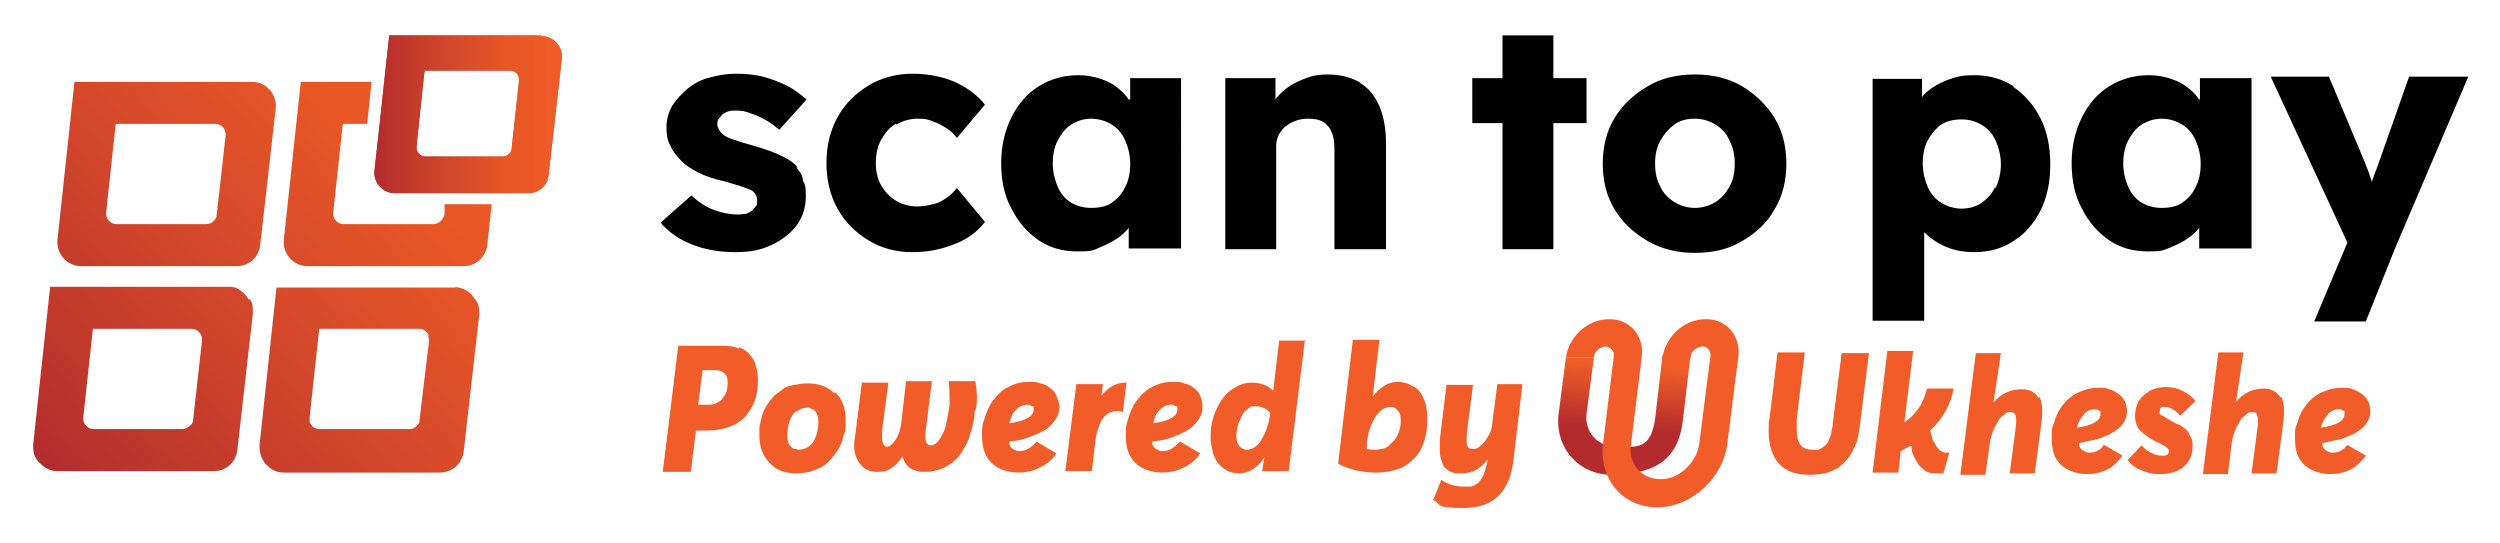
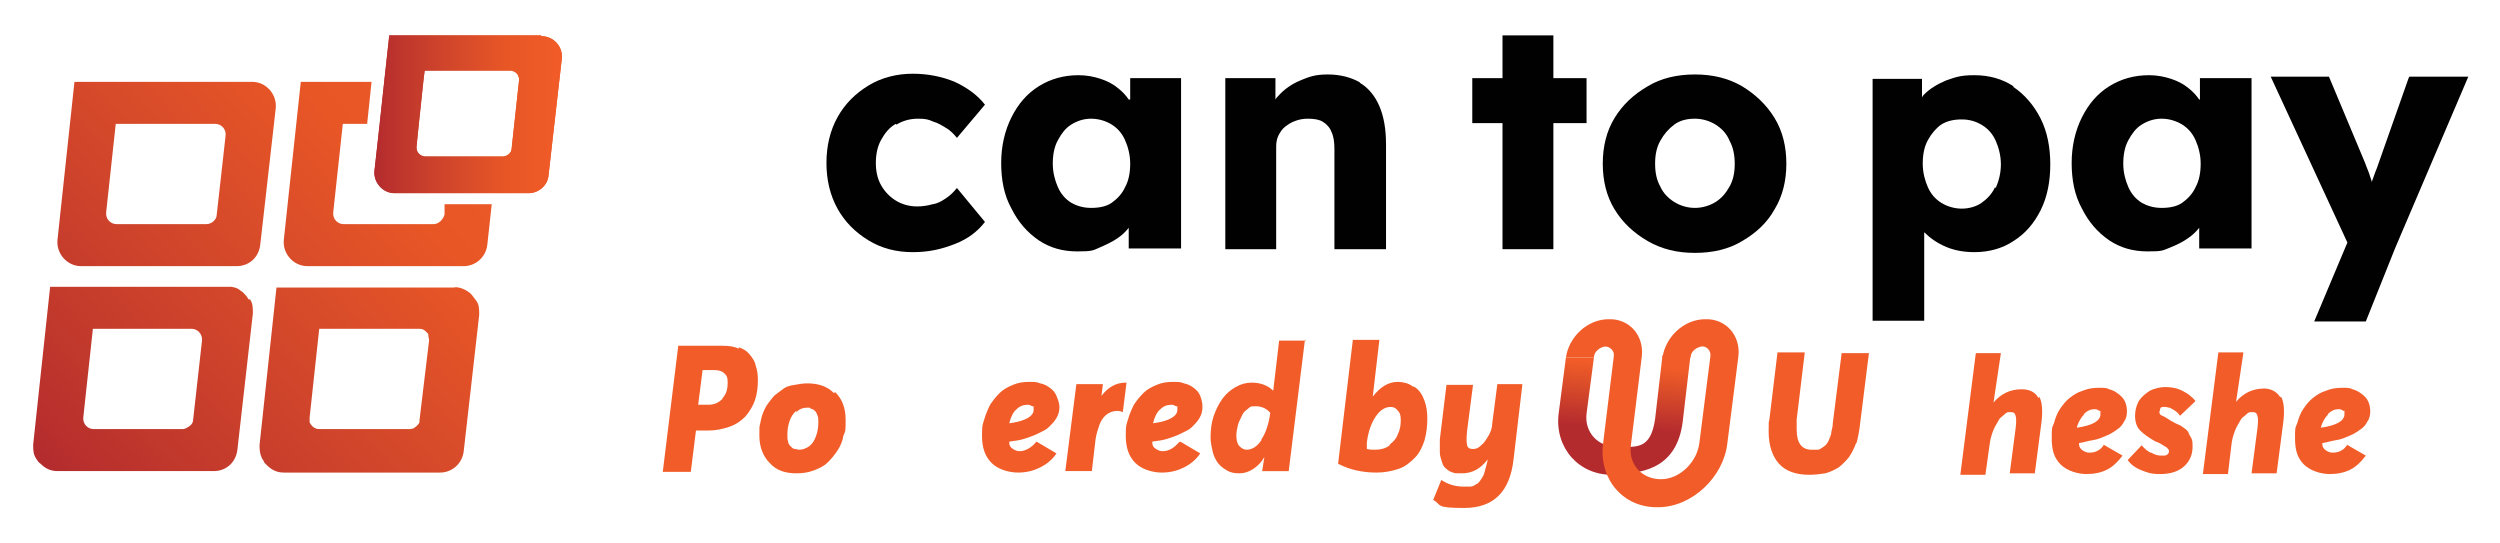
<svg xmlns="http://www.w3.org/2000/svg" id="Layer_1" data-name="Layer 1" version="1.1" viewBox="0 0 339.1 73.6">
  <defs>
    <style> .cls-1 { fill: url(#linear-gradient); } .cls-1, .cls-2, .cls-3, .cls-4, .cls-5, .cls-6, .cls-7, .cls-8, .cls-9 { stroke-width: 0px; } .cls-2 { fill: #f15c28; } .cls-3 { fill: #010101; } .cls-4 { fill: url(#linear-gradient-4); } .cls-5 { fill: url(#linear-gradient-2); } .cls-6 { fill: url(#linear-gradient-3); } .cls-7 { fill: url(#linear-gradient-7); } .cls-8 { fill: url(#linear-gradient-5); } .cls-9 { fill: url(#linear-gradient-6); } </style>
    <linearGradient id="linear-gradient" x1="-6.3" y1="1068.6" x2="56.2" y2="1012.2" gradientTransform="translate(0 -1019.7)" gradientUnits="userSpaceOnUse">
      <stop offset="0" stop-color="#b42b2e" />
      <stop offset=".2" stop-color="#c33a2c" />
      <stop offset=".5" stop-color="#d94c2a" />
      <stop offset=".7" stop-color="#e85626" />
      <stop offset="1" stop-color="#f15c28" />
    </linearGradient>
    <linearGradient id="linear-gradient-2" x1="19.9" y1="1097.6" x2="82.5" y2="1041.1" gradientTransform="translate(0 -1019.7)" gradientUnits="userSpaceOnUse">
      <stop offset="0" stop-color="#b42b2e" />
      <stop offset=".2" stop-color="#c33a2c" />
      <stop offset=".5" stop-color="#d94c2a" />
      <stop offset=".7" stop-color="#e85626" />
      <stop offset="1" stop-color="#f15c28" />
    </linearGradient>
    <linearGradient id="linear-gradient-3" x1="5.3" y1="1083" x2="67.8" y2="1026.6" gradientTransform="translate(0 -1019.7)" gradientUnits="userSpaceOnUse">
      <stop offset="0" stop-color="#b42b2e" />
      <stop offset=".2" stop-color="#c33a2c" />
      <stop offset=".5" stop-color="#d94c2a" />
      <stop offset=".7" stop-color="#e85626" />
      <stop offset="1" stop-color="#f15c28" />
    </linearGradient>
    <linearGradient id="linear-gradient-4" x1="8.3" y1="1083.2" x2="70.9" y2="1026.7" gradientTransform="translate(0 -1019.7)" gradientUnits="userSpaceOnUse">
      <stop offset="0" stop-color="#b42b2e" />
      <stop offset=".2" stop-color="#c33a2c" />
      <stop offset=".5" stop-color="#d94c2a" />
      <stop offset=".7" stop-color="#e85626" />
      <stop offset="1" stop-color="#f15c28" />
    </linearGradient>
    <linearGradient id="linear-gradient-5" x1="50.7" y1="1035.2" x2="76.2" y2="1035.2" gradientTransform="translate(0 -1019.7)" gradientUnits="userSpaceOnUse">
      <stop offset="0" stop-color="#b42b2e" />
      <stop offset=".2" stop-color="#c33a2c" />
      <stop offset=".5" stop-color="#d94c2a" />
      <stop offset=".7" stop-color="#e85626" />
      <stop offset="1" stop-color="#f15c28" />
    </linearGradient>
    <linearGradient id="linear-gradient-6" x1="50.8" y1="1035.2" x2="76.2" y2="1035.2" gradientTransform="translate(0 -1019.7)" gradientUnits="userSpaceOnUse">
      <stop offset="0" stop-color="#b42b2e" />
      <stop offset=".2" stop-color="#c33a2c" />
      <stop offset=".5" stop-color="#d94c2a" />
      <stop offset=".7" stop-color="#e85626" />
      <stop offset="1" stop-color="#f15c28" />
    </linearGradient>
    <linearGradient id="linear-gradient-7" x1="220.6" y1="1069.2" x2="219.5" y2="1083.5" gradientTransform="translate(0 -1019.7)" gradientUnits="userSpaceOnUse">
      <stop offset="0" stop-color="#f15c28" />
      <stop offset=".2" stop-color="#dc4e29" />
      <stop offset=".6" stop-color="#b52b2e" />
      <stop offset=".6" stop-color="#b42b2e" />
    </linearGradient>
  </defs>
  <path class="cls-1" d="M10.9,36.1h21.2c1.7,0,3-1.2,3.2-2.9l2.1-18.5c.2-1.9-1.3-3.6-3.2-3.6H10.1l-2.3,21.4c-.2,1.9,1.3,3.6,3.2,3.6ZM15.8,16.8h13.4c.8,0,1.5.7,1.4,1.6l-1.2,10.7c0,.7-.7,1.3-1.4,1.3h-12.2c-.8,0-1.5-.7-1.4-1.6l1.3-12Z" />
  <path class="cls-5" d="M63.9,39.9l-.2-.2c0,0-.2-.1-.3-.2-.3-.2-.7-.4-1.2-.5s-.4,0-.7,0h-24l-2.3,21.4c0,.8.1,1.5.6,2.2,0,.1.1.2.2.3l.2.2c.6.6,1.3,1,2.3,1h21.2c1.6,0,3-1.2,3.2-2.9l2.1-18.5c0-.7,0-1.4-.4-1.9-.2-.3-.4-.5-.6-.8h0ZM56.9,56.9c0,.1,0,.2,0,.3,0,.2-.2.4-.4.6-.1.1-.3.2-.4.3-.1,0-.3.1-.5.1h-12.2c-.2,0-.4,0-.6-.1-.3-.1-.6-.4-.8-.8,0-.1,0-.2,0-.3,0-.1,0-.3,0-.4l1.3-12h13.5c.2,0,.4,0,.6.1s.3.2.4.3c0,0,.1.1.2.2s.1.2.1.3c0,.2.1.4.1.7l-1.3,10.8h0Z" />
  <path class="cls-6" d="M33.7,40.6c-.2-.4-.5-.7-.8-1,0,0-.2-.1-.3-.2-.3-.3-.7-.4-1.2-.5-.2,0-.4,0-.7,0H6.8l-2.3,21.4c0,.7,0,1.3.4,1.9.2.3.3.5.6.7.6.6,1.3,1,2.3,1h21.2c1.7,0,3-1.2,3.2-2.9l2.1-18.5c0-.7,0-1.4-.4-1.9h0ZM27.4,46.2l-1.2,10.7c0,.4-.2.7-.5.9-.3.2-.6.4-.9.4h-12.1c-.8,0-1.5-.7-1.4-1.6l1.3-12h13.4c.8,0,1.4.7,1.4,1.4,0,0,0,.1,0,.1h0Z" />
  <path class="cls-4" d="M60.3,27.7v1.4c-.2.7-.8,1.3-1.5,1.3h-12.2c-.8,0-1.5-.7-1.4-1.6l1.3-12h3.3l.6-5.7h-9.6l-2.3,21.4c-.2,1.9,1.3,3.6,3.2,3.6h21.2c1.6,0,3-1.2,3.2-2.9l.6-5.5h-6.3s0,0,0,0Z" />
  <path class="cls-8" d="M73.4,4.8h-20.6l-2,18.3c-.2,1.6,1.1,3.1,2.7,3.1h18.2c1.4,0,2.6-1.1,2.7-2.4l1.8-15.8c.2-1.7-1.1-3.1-2.8-3.1h0ZM68.2,21.2h-10.5c-.7,0-1.3-.6-1.2-1.4l1.1-10.3h11.6c.7,0,1.3.6,1.2,1.4l-1,9.2c0,.6-.6,1.1-1.2,1.1h0Z" />
  <path class="cls-9" d="M73.4,4.8h-20.6l-.7,6.4-.6,5.7-.7,6.2c-.2,1.6,1.1,3.1,2.7,3.1h18.2c1.4,0,2.6-1.1,2.7-2.4l1.8-15.8c.2-1.6-1.1-3.1-2.8-3.1h0ZM69.4,20.2c0,.6-.6,1.1-1.2,1.1h-10.5c-.7,0-1.3-.6-1.2-1.4l.3-3.1.6-5.7.2-1.5h11.6c.7,0,1.3.6,1.2,1.4l-1,9.2h0Z" />
-   <path class="cls-3" d="M108.2,22.7c-.6-.7-1.4-1.2-2.3-1.6-1-.5-2.2-.9-3.6-1.3-1.1-.3-2-.6-2.6-.8-.7-.2-1.1-.4-1.4-.6s-.5-.4-.7-.7-.3-.6-.3-.8,0-.6.2-.8.3-.4.5-.6c.2-.1.5-.3.8-.4s.7-.1,1.2-.1,1.2.1,1.9.4c.7.2,1.4.6,2,.9.7.4,1.2.8,1.8,1.3l3.7-4.1c-.8-.7-1.7-1.4-2.7-1.9s-2.1-.9-3.2-1.2c-1.2-.3-2.4-.4-3.7-.4s-2.3.2-3.5.5-2.1.8-3,1.5c-.8.7-1.5,1.4-2.1,2.3-.5.9-.8,1.9-.8,2.9s.1,1.8.5,2.5c.3.7.8,1.4,1.4,2,.6.7,1.5,1.2,2.4,1.7,1,.5,2.2.9,3.6,1.2.9.3,1.8.5,2.3.7.6.2,1.1.4,1.3.5.5.3.8.8.8,1.4s0,.6-.2.8-.3.4-.5.6c-.2.1-.5.3-.8.4-.3,0-.7.1-1.1.1-1,0-2.1-.2-3.2-.6-1.1-.4-2.2-1.1-3.1-2l-4.2,3.7c1,1.2,2.4,2.2,4.1,2.9,1.7.7,3.7,1.1,6,1.1s3.5-.3,5-1,2.6-1.6,3.4-2.7c.8-1.1,1.2-2.4,1.2-3.9s-.1-1.5-.4-2.1c0-.7-.4-1.2-.9-1.8h0Z" />
  <path class="cls-3" d="M121.6,16.9c.8-.5,1.8-.8,2.9-.8s1.4.1,2.1.4c.7.2,1.3.6,1.8.9s1,.8,1.4,1.3l3.8-4.5c-1-1.3-2.4-2.3-4.1-3.1-1.7-.7-3.6-1.1-5.7-1.1s-4.2.5-6,1.6c-1.8,1.1-3.2,2.5-4.2,4.3-1,1.8-1.5,3.9-1.5,6.2s.5,4.4,1.5,6.2c1,1.8,2.4,3.2,4.2,4.3,1.8,1.1,3.8,1.6,6,1.6s3.9-.4,5.7-1.1c1.8-.7,3.1-1.7,4.1-3l-3.8-4.6c-.5.6-.9,1-1.5,1.4s-1.1.7-1.8.8c-.7.2-1.4.3-2.1.3-1.1,0-2.1-.3-2.9-.8s-1.5-1.2-2-2.1c-.5-.9-.7-1.9-.7-3s.2-2.2.7-3.1c.5-.9,1.1-1.7,2-2.2h0Z" />
  <path class="cls-3" d="M153.1,13.5c-.4-.6-.9-1.1-1.4-1.5-.7-.6-1.5-1-2.4-1.3-.9-.3-1.9-.5-3-.5-2,0-3.8.5-5.4,1.5-1.6,1-2.8,2.4-3.7,4.2-.9,1.8-1.4,3.9-1.4,6.2s.4,4.4,1.4,6.2c.9,1.8,2.1,3.2,3.7,4.3,1.5,1,3.2,1.5,5.2,1.5s2.1-.1,3-.5,1.8-.8,2.5-1.3c.6-.4,1.1-.9,1.5-1.4v2.8h7.1V10.6h-6.9v2.9h0ZM152.6,25.4c-.4.9-1.1,1.6-1.8,2.1s-1.7.7-2.8.7-2-.3-2.7-.7c-.8-.5-1.4-1.2-1.8-2.1s-.7-2-.7-3.2.2-2.3.7-3.2,1-1.6,1.8-2.1c.8-.5,1.7-.8,2.7-.8s2,.3,2.8.8,1.4,1.2,1.8,2.1.7,2,.7,3.2-.2,2.3-.7,3.2Z" />
  <path class="cls-3" d="M184.5,11.2c-1.2-.7-2.7-1.1-4.4-1.1s-2.5.3-3.7.8-2.2,1.2-3,2.1c-.1.1-.3.3-.4.5v-2.9h-6.8v23.2h6.9v-13.9c0-.6.1-1.1.3-1.5s.5-.9.9-1.2.8-.6,1.4-.8c.5-.2,1.1-.3,1.7-.3.8,0,1.5.1,2,.4.5.3,1,.8,1.2,1.4.3.6.4,1.4.4,2.3v13.6h7v-14.2c0-2.1-.3-3.8-.9-5.2-.6-1.4-1.5-2.5-2.7-3.2h0Z" />
  <polygon class="cls-3" points="210.7 4.8 203.8 4.8 203.8 10.6 199.7 10.6 199.7 16.7 203.8 16.7 203.8 33.8 210.7 33.8 210.7 16.7 215.2 16.7 215.2 10.6 210.7 10.6 210.7 4.8" />
  <path class="cls-3" d="M236.3,11.7c-1.9-1.1-4-1.6-6.4-1.6s-4.6.5-6.4,1.6c-1.9,1.1-3.4,2.5-4.5,4.3s-1.6,3.9-1.6,6.2.5,4.4,1.6,6.2,2.6,3.2,4.5,4.3c1.9,1.1,4,1.6,6.4,1.6s4.6-.5,6.4-1.6c1.9-1.1,3.4-2.5,4.4-4.3,1.1-1.8,1.6-3.9,1.6-6.2s-.5-4.4-1.6-6.2c-1.1-1.8-2.6-3.2-4.4-4.3ZM234.6,25.3c-.5.9-1.1,1.6-1.9,2.1s-1.8.8-2.8.8-2-.3-2.8-.8-1.5-1.2-1.9-2.1c-.5-.9-.7-1.9-.7-3.1,0-1.2.2-2.2.7-3.1s1.1-1.6,1.9-2.2,1.8-.8,2.8-.8,2,.3,2.8.8c.8.5,1.5,1.2,1.9,2.2.5.9.7,2,.7,3.1,0,1.2-.2,2.2-.7,3.1Z" />
  <path class="cls-3" d="M273.1,11.7c-1.5-1-3.3-1.5-5.3-1.5s-2.6.3-3.8.7c-1.2.5-2.2,1.1-3,1.9-.1.1-.2.2-.3.4v-2.5h-6.7v32.8h7v-12c.8.8,1.8,1.5,3,2,1.2.5,2.5.7,3.8.7,2,0,3.8-.5,5.3-1.5,1.6-1,2.8-2.4,3.7-4.2s1.3-3.9,1.3-6.2-.4-4.4-1.3-6.2-2.2-3.3-3.7-4.3h0ZM270.6,25.4c-.4.9-1.1,1.6-1.8,2.1s-1.7.8-2.7.8-2-.3-2.8-.8-1.4-1.2-1.8-2.1-.7-2-.7-3.2.2-2.3.7-3.2,1.1-1.6,1.8-2.1c.8-.5,1.7-.7,2.8-.7s2,.3,2.8.8,1.4,1.2,1.8,2.1.7,2,.7,3.2c0,1.2-.3,2.3-.7,3.2h0Z" />
  <path class="cls-3" d="M298.3,13.5c-.4-.6-.9-1.1-1.4-1.5-.7-.6-1.5-1-2.4-1.3-.9-.3-1.9-.5-3-.5-2,0-3.8.5-5.4,1.5-1.6,1-2.8,2.4-3.7,4.2-.9,1.8-1.4,3.9-1.4,6.2s.4,4.4,1.4,6.2c.9,1.8,2.1,3.2,3.7,4.3,1.5,1,3.2,1.5,5.2,1.5s2-.1,3-.5,1.8-.8,2.5-1.3c.6-.4,1.1-.9,1.5-1.4v2.8h7.1V10.6h-7v2.9h0,0ZM297.8,25.4c-.4.9-1.1,1.6-1.8,2.1s-1.7.7-2.8.7-2-.3-2.7-.7c-.8-.5-1.4-1.2-1.8-2.1s-.7-2-.7-3.2.2-2.3.7-3.2,1-1.6,1.8-2.1c.8-.5,1.7-.8,2.7-.8s2,.3,2.8.8,1.4,1.2,1.8,2.1c.4.9.7,2,.7,3.2s-.2,2.3-.7,3.2Z" />
  <path class="cls-3" d="M326.7,10.6l-4.3,12.2c-.3.7-.5,1.4-.7,1.9,0-.2-.1-.4-.2-.7-.2-.7-.5-1.3-.7-1.9l-4.9-11.7h-7.9l10.4,22.5-4.5,10.7h7l4-10,9.9-23.2h-8s0,0,0,0Z" />
  <path class="cls-2" d="M100.2,47.1c.6.2,1.1.5,1.5,1s.7.9.8,1.5c.2.5.3,1.2.3,1.9,0,1-.1,1.9-.4,2.8-.3.8-.7,1.5-1.3,2.2-.6.6-1.3,1.1-2.2,1.4-.9.3-1.8.5-2.9.5h-1.6l-.7,5.6h-3.8l2.1-17.1h6c.9,0,1.6.1,2.2.4h0ZM98,54c.5-.5.7-1.2.7-2.1s-.2-1-.5-1.3-.8-.4-1.3-.4h-1.6l-.6,4.7h1.4c.8,0,1.4-.3,1.9-.8h0Z" />
  <path class="cls-2" d="M113.3,53.2c.9.9,1.4,2.1,1.4,3.7s0,1.5-.3,2.2c-.1.7-.4,1.4-.8,2s-.8,1.1-1.3,1.6-1.1.8-1.9,1.1-1.5.4-2.4.4c-1.5,0-2.7-.4-3.6-1.4-.9-.9-1.4-2.2-1.4-3.7s0-1.1.1-1.6.2-1,.4-1.5c.2-.5.4-.9.7-1.3.3-.4.6-.8.9-1.1.4-.3.8-.6,1.2-.9s.9-.4,1.5-.5c.6-.1,1.1-.2,1.7-.2,1.5,0,2.7.4,3.6,1.3ZM108,55.7c-.4.4-.7.8-.9,1.4s-.3,1.2-.3,1.8,0,.7.1,1c0,.3.2.5.4.7.1.1.3.3.5.3s.4.1.6.1c.5,0,1-.2,1.4-.5s.7-.8.9-1.4c.2-.5.3-1.2.3-1.8s0-.6-.1-.9-.2-.5-.3-.6c-.1-.1-.3-.3-.4-.3s-.3-.1-.4-.2c-.1,0-.3,0-.4,0-.5,0-1,.2-1.4.6h0Z" />
-   <path class="cls-2" d="M132.2,55.8c0,.9-.2,1.7-.4,2.4s-.4,1.4-.7,2c-.3.5-.6,1.1-.9,1.5-.3.4-.7.8-1.1,1.1-.4.3-.8.5-1.2.7-.4.2-.9.3-1.3.4s-.9.1-1.3.1c-1.5,0-2.5-.7-2.9-2.1h0c-.4.7-.9,1.2-1.5,1.6s-1.1.5-1.9.5-1.5-.2-2-.7-.8-1-1-1.7-.2-1.5,0-2.5l.9-7.2h3.6l-.8,6.1c-.1.8-.1,1.5,0,1.9s.3.7.6.7.8-.3,1.2-1c.4-.6.7-1.5.8-2.7l.6-5.2h3.5l-.8,6.4c-.1.8-.1,1.5,0,1.8s.3.5.6.5.3,0,.5-.1c.2-.1.4-.3.6-.5.2-.3.4-.6.6-1,.2-.4.4-1,.5-1.6.1-.7.3-1.4.4-2.3,0-.9,0-1.9-.1-3.2h3.6c.2,1.1.3,2.4.1,3.7h0Z" />
  <path class="cls-2" d="M140.6,59.9l2.7,1.6c-.6.9-1.4,1.5-2.2,1.9-.8.4-1.8.7-3,.7s-2.7-.4-3.6-1.3c-.9-.9-1.3-2.1-1.3-3.7s.1-1.5.3-2.2.5-1.4.8-2c.4-.6.8-1.1,1.3-1.6s1.1-.8,1.8-1.1,1.4-.4,2.2-.4,1,0,1.5.2c.5.1.9.3,1.3.6.4.3.7.6.9,1.1s.4,1,.4,1.5-.1,1-.4,1.5-.6.8-1,1.2-.9.6-1.5.9-1.2.5-1.8.7c-.6.2-1.3.3-2.1.4v.2c0,.4.2.6.5.8s.6.3.9.3c.8,0,1.6-.5,2.2-1.2h0ZM137.9,55.5c-.5.4-.8,1.1-1,1.9h.1c2.2-.3,3.2-1,3.2-1.8s0-.4-.2-.5-.3-.2-.6-.2c-.6,0-1.1.2-1.5.6h0Z" />
  <path class="cls-2" d="M152.8,51.9l-.5,4c-.4-.2-.9-.2-1.3-.1s-.8.3-1.1.6c-.3.3-.6.7-.8,1.3s-.4,1.2-.5,1.9l-.5,4.3h-3.6l1.5-11.8h3.6l-.2,1.6h0c.9-1.2,2-1.8,3.3-1.8h0Z" />
  <path class="cls-2" d="M160.1,59.9l2.7,1.6c-.6.9-1.4,1.5-2.2,1.9-.8.4-1.8.7-3,.7s-2.7-.4-3.6-1.3c-.9-.9-1.3-2.1-1.3-3.7s.1-1.5.3-2.2.5-1.4.8-2c.4-.6.8-1.1,1.3-1.6s1.1-.8,1.8-1.1,1.4-.4,2.2-.4,1,0,1.5.2c.5.1.9.3,1.3.6.4.3.7.6.9,1.1s.3,1,.3,1.5-.1,1-.4,1.5-.6.8-1,1.2-.9.6-1.5.9-1.2.5-1.8.7c-.6.2-1.3.3-2.1.4v.2c0,.4.2.6.5.8s.6.3.9.3c.9,0,1.6-.5,2.2-1.2h0ZM157.4,55.5c-.5.4-.8,1.1-1,1.9h.1c2.2-.3,3.2-1,3.2-1.8s0-.4-.2-.5-.3-.2-.6-.2c-.6,0-1.1.2-1.5.6h0Z" />
  <path class="cls-2" d="M177,46.1l-2.2,17.8h-3.6l.3-1.9h0c-.4.7-.9,1.2-1.5,1.6-.6.4-1.2.6-1.9.6s-1.2-.1-1.7-.4c-.5-.3-.9-.6-1.2-1-.3-.4-.6-1-.7-1.5s-.3-1.2-.3-1.9c0-1,.1-2,.4-2.9.3-.9.7-1.7,1.2-2.4.5-.7,1.1-1.2,1.8-1.6.7-.4,1.4-.6,2.2-.6,1.2,0,2.2.4,2.9,1.1h0l.8-6.8h3.7s0,0,0,0ZM171.1,59.6c.6-.9,1-2.1,1.2-3.6h0c-.5-.6-1.2-.9-2-.9s-.7.1-1.1.4-.6.5-.8,1c-.2.4-.4.8-.5,1.2-.1.4-.2.9-.2,1.4s.1,1.1.4,1.4c.3.3.6.5,1,.5.7,0,1.4-.4,2-1.3h0Z" />
  <path class="cls-2" d="M191.9,52.5c.6.4,1,1,1.3,1.8s.4,1.6.4,2.5-.1,2-.4,3c-.3.9-.7,1.7-1.3,2.3s-1.3,1.2-2.2,1.5-1.9.5-3,.5c-1.9,0-3.7-.4-5.2-1.2l2-16.8h3.6l-.9,7.7h0c1-1.3,2.1-2,3.4-2,.7,0,1.5.2,2,.6h0ZM188.5,60.3c.5-.4.9-.8,1.1-1.4.3-.6.4-1.2.4-1.9s-.1-1-.4-1.3c-.3-.4-.6-.5-1-.5-.7,0-1.4.4-2,1.3s-1,2-1.2,3.5v.9c.4.1.8.1,1.2.1.7,0,1.4-.2,1.9-.6h0Z" />
  <path class="cls-2" d="M206.5,52.1l-1.2,10.2c-.5,4.4-2.7,6.6-6.7,6.6s-3-.4-4.2-1.1l1.1-2.7c.9.6,1.9.9,3,.9s.7,0,.9,0c.3,0,.5-.1.8-.3.3-.1.5-.4.7-.7.2-.3.4-.6.5-1.1.1-.4.3-1,.4-1.6h0c-1,1.3-2.1,1.9-3.5,1.9s-.8,0-1.2-.1-.7-.3-.9-.5c-.3-.2-.5-.5-.6-.9s-.3-.8-.3-1.3c0-.5,0-1.1,0-1.8l.9-7.4h3.6l-.8,6.2c-.1,1-.1,1.6,0,2,.1.4.4.5.8.5s.7-.1,1.1-.5c.4-.3.7-.8,1-1.3s.5-1.1.5-1.6l.7-5.4h3.5s0,0,0,0Z" />
  <path class="cls-2" d="M251.8,60c-.3.8-.6,1.4-1,2-.4.5-.9,1-1.4,1.4-.5.3-1.1.6-1.8.8-.7.1-1.4.2-2.2.2-1.8,0-3.2-.5-4.1-1.5s-1.4-2.5-1.4-4.3,0-1.1.1-1.7l1.1-9.1h3.7l-1.1,9.1c0,.5,0,1,0,1.4,0,1.8.7,2.7,2,2.7s.5,0,.8,0,.4-.1.7-.3.4-.3.5-.4.3-.4.4-.7c.1-.3.3-.6.3-1,.1-.4.2-.8.2-1.2l1.2-9.5h3.7l-1.2,9.6c-.1,1-.3,1.9-.5,2.7h0Z" />
-   <path class="cls-2" d="M262.5,60.2c0,.2.2.4.3.5s.2.3.3.4c.1,0,.2.1.4.2s.3.1.4.1c.1,0,.3,0,.5,0l-.8,2.8c-.3,0-.6,0-1,0s-.8,0-1.2-.2c-.3-.1-.6-.4-.9-.7s-.5-.6-.7-1c-.2-.4-.4-.8-.5-1.3v-.5h-.2c-.4.2-.8.4-1.3.7l-.3,2.9h-3.5l2-16.5h3.5l-1.2,9.7h0c.9-.6,1.5-1.3,2-2,.5-.7.8-1.6,1.1-2.6h3.6c-.4,2.2-1.5,4.1-3.2,5.7l.3,1c0,.2.1.4.3.7h0Z" />
  <path class="cls-2" d="M276.6,53.8c.4.7.5,1.9.3,3.5l-.9,6.9h-3.4l.8-6.1c.1-.8.1-1.4,0-1.7-.1-.4-.3-.5-.7-.5s-.5,0-.8.3-.6.4-.8.8-.5.8-.7,1.3-.4,1.1-.5,1.8l-.6,4.3h-3.4l2.1-16.5h3.4l-1,6.7h0c1-1.2,2.3-1.8,3.8-1.8,1.1,0,1.9.4,2.3,1.2h0Z" />
  <path class="cls-2" d="M285.3,60.3l2.6,1.5c-.6.8-1.3,1.5-2.1,1.9-.8.4-1.7.6-2.8.6s-2.6-.4-3.5-1.3-1.2-2-1.2-3.5,0-1.4.3-2.1c.2-.7.4-1.3.8-1.9.4-.6.8-1.1,1.3-1.5.5-.4,1.1-.8,1.8-1,.7-.3,1.4-.4,2.2-.4s1,0,1.4.2c.4.1.8.3,1.2.6.4.3.7.6.9,1,.2.4.3.9.3,1.4s-.1,1-.4,1.4c-.2.4-.5.8-1,1.1-.4.3-.9.6-1.4.8s-1.1.5-1.8.6-1.2.3-1.9.4v.2c0,.3.2.6.5.8.3.2.6.3.9.3.8,0,1.5-.3,2-1.1h0ZM282.7,56.2c-.4.4-.8,1-1,1.8h.1c2-.3,3.1-.9,3.1-1.8s0-.3-.2-.5c-.1-.1-.3-.2-.6-.2-.5,0-1,.2-1.5.7h0Z" />
  <path class="cls-2" d="M291.8,61.4c.5.3.9.4,1.4.4s.5,0,.7-.1c.2-.1.3-.3.3-.5s-.1-.3-.3-.5c-.2-.1-.6-.4-1.2-.7-.1,0-.2-.1-.3-.1-.9-.5-1.6-1-2.1-1.5s-.7-1.2-.7-2,.2-1.4.5-2c.4-.6.9-1,1.5-1.4.6-.3,1.4-.5,2.1-.5s1.5.1,2.3.5,1.3.8,1.8,1.4l-2.1,2c-.2-.3-.4-.5-.7-.7-.3-.2-.5-.3-.7-.4-.2,0-.4-.1-.6-.1s-.3,0-.4,0-.3.1-.3.3-.1.2-.1.4.1.4.4.5.7.4,1.2.7c.4.2.7.4,1,.5.3.1.5.3.8.5s.5.4.6.7.3.5.4.8c.1.3.1.6.1,1,0,1.1-.4,2-1.2,2.7-.8.7-1.9,1-3.2,1s-1.7-.2-2.5-.5-1.5-.8-1.9-1.4l1.9-2c.4.5.8.8,1.2,1h0Z" />
  <path class="cls-2" d="M309.4,53.8c.4.7.5,1.9.3,3.5l-.9,6.9h-3.4l.8-6.1c.1-.8.1-1.4,0-1.7-.1-.4-.3-.5-.7-.5s-.5,0-.8.3-.6.4-.8.8-.5.8-.7,1.3-.4,1.1-.5,1.8l-.5,4.2h-3.4l2.1-16.5h3.4l-1,6.7h0c1-1.2,2.3-1.8,3.8-1.8,1,0,1.8.5,2.2,1.2h0Z" />
  <path class="cls-2" d="M318.3,60.3l2.6,1.5c-.6.8-1.3,1.5-2.1,1.9s-1.7.6-2.8.6-2.6-.4-3.5-1.3-1.2-2-1.2-3.5,0-1.4.3-2.1c.2-.7.4-1.3.8-1.9.4-.6.8-1.1,1.3-1.5.5-.4,1.1-.8,1.8-1,.7-.3,1.4-.4,2.2-.4s1,0,1.4.2c.4.1.8.3,1.2.6.4.3.7.6.9,1,.2.4.3.9.3,1.4s-.1,1-.4,1.4c-.2.4-.5.8-1,1.1-.4.3-.9.6-1.4.8s-1.1.5-1.8.6-1.2.3-1.9.4v.2c0,.3.2.6.5.8.3.2.6.3.9.3.8,0,1.5-.3,2-1.1h0ZM315.8,56.2c-.4.4-.8,1-1,1.8h.1c2-.3,3.1-.9,3.1-1.8s0-.3-.2-.5c-.1-.1-.3-.2-.6-.2-.5,0-1,.2-1.5.7h0Z" />
  <path class="cls-7" d="M218.9,64.3c4.6,0,8.8-1.2,9.4-7.6l1-8.5h-3.8c0,0-1,8.6-1,8.6-.6,4.3-2.6,3.8-5.2,3.8-2.6,0-4.4-2-4.1-4.5l1-7.6h-3.8c0,0-1,7.7-1,7.7-.5,4.6,2.8,8.3,7.4,8.2h0Z" />
  <path class="cls-2" d="M224.9,68.8c4.6,0,8.9-4.1,9.4-8.7l1.5-11.8c.3-2.8-1.7-5.1-4.5-5-2.9,0-5.4,2.4-5.8,5.2h3.8c0-.8.8-1.4,1.5-1.5s1.3.6,1.2,1.3l-1.5,11.8c-.3,2.5-2.6,4.9-5.2,4.9s-4.4-2-4.1-4.5l1.5-12.2c.3-2.8-1.7-5.1-4.5-5-2.9,0-5.4,2.4-5.8,5.2h3.8c0-.8.8-1.4,1.5-1.5.7,0,1.3.6,1.2,1.3l-1.5,12.2c-.4,4.7,2.9,8.4,7.5,8.3h0Z" />
</svg>